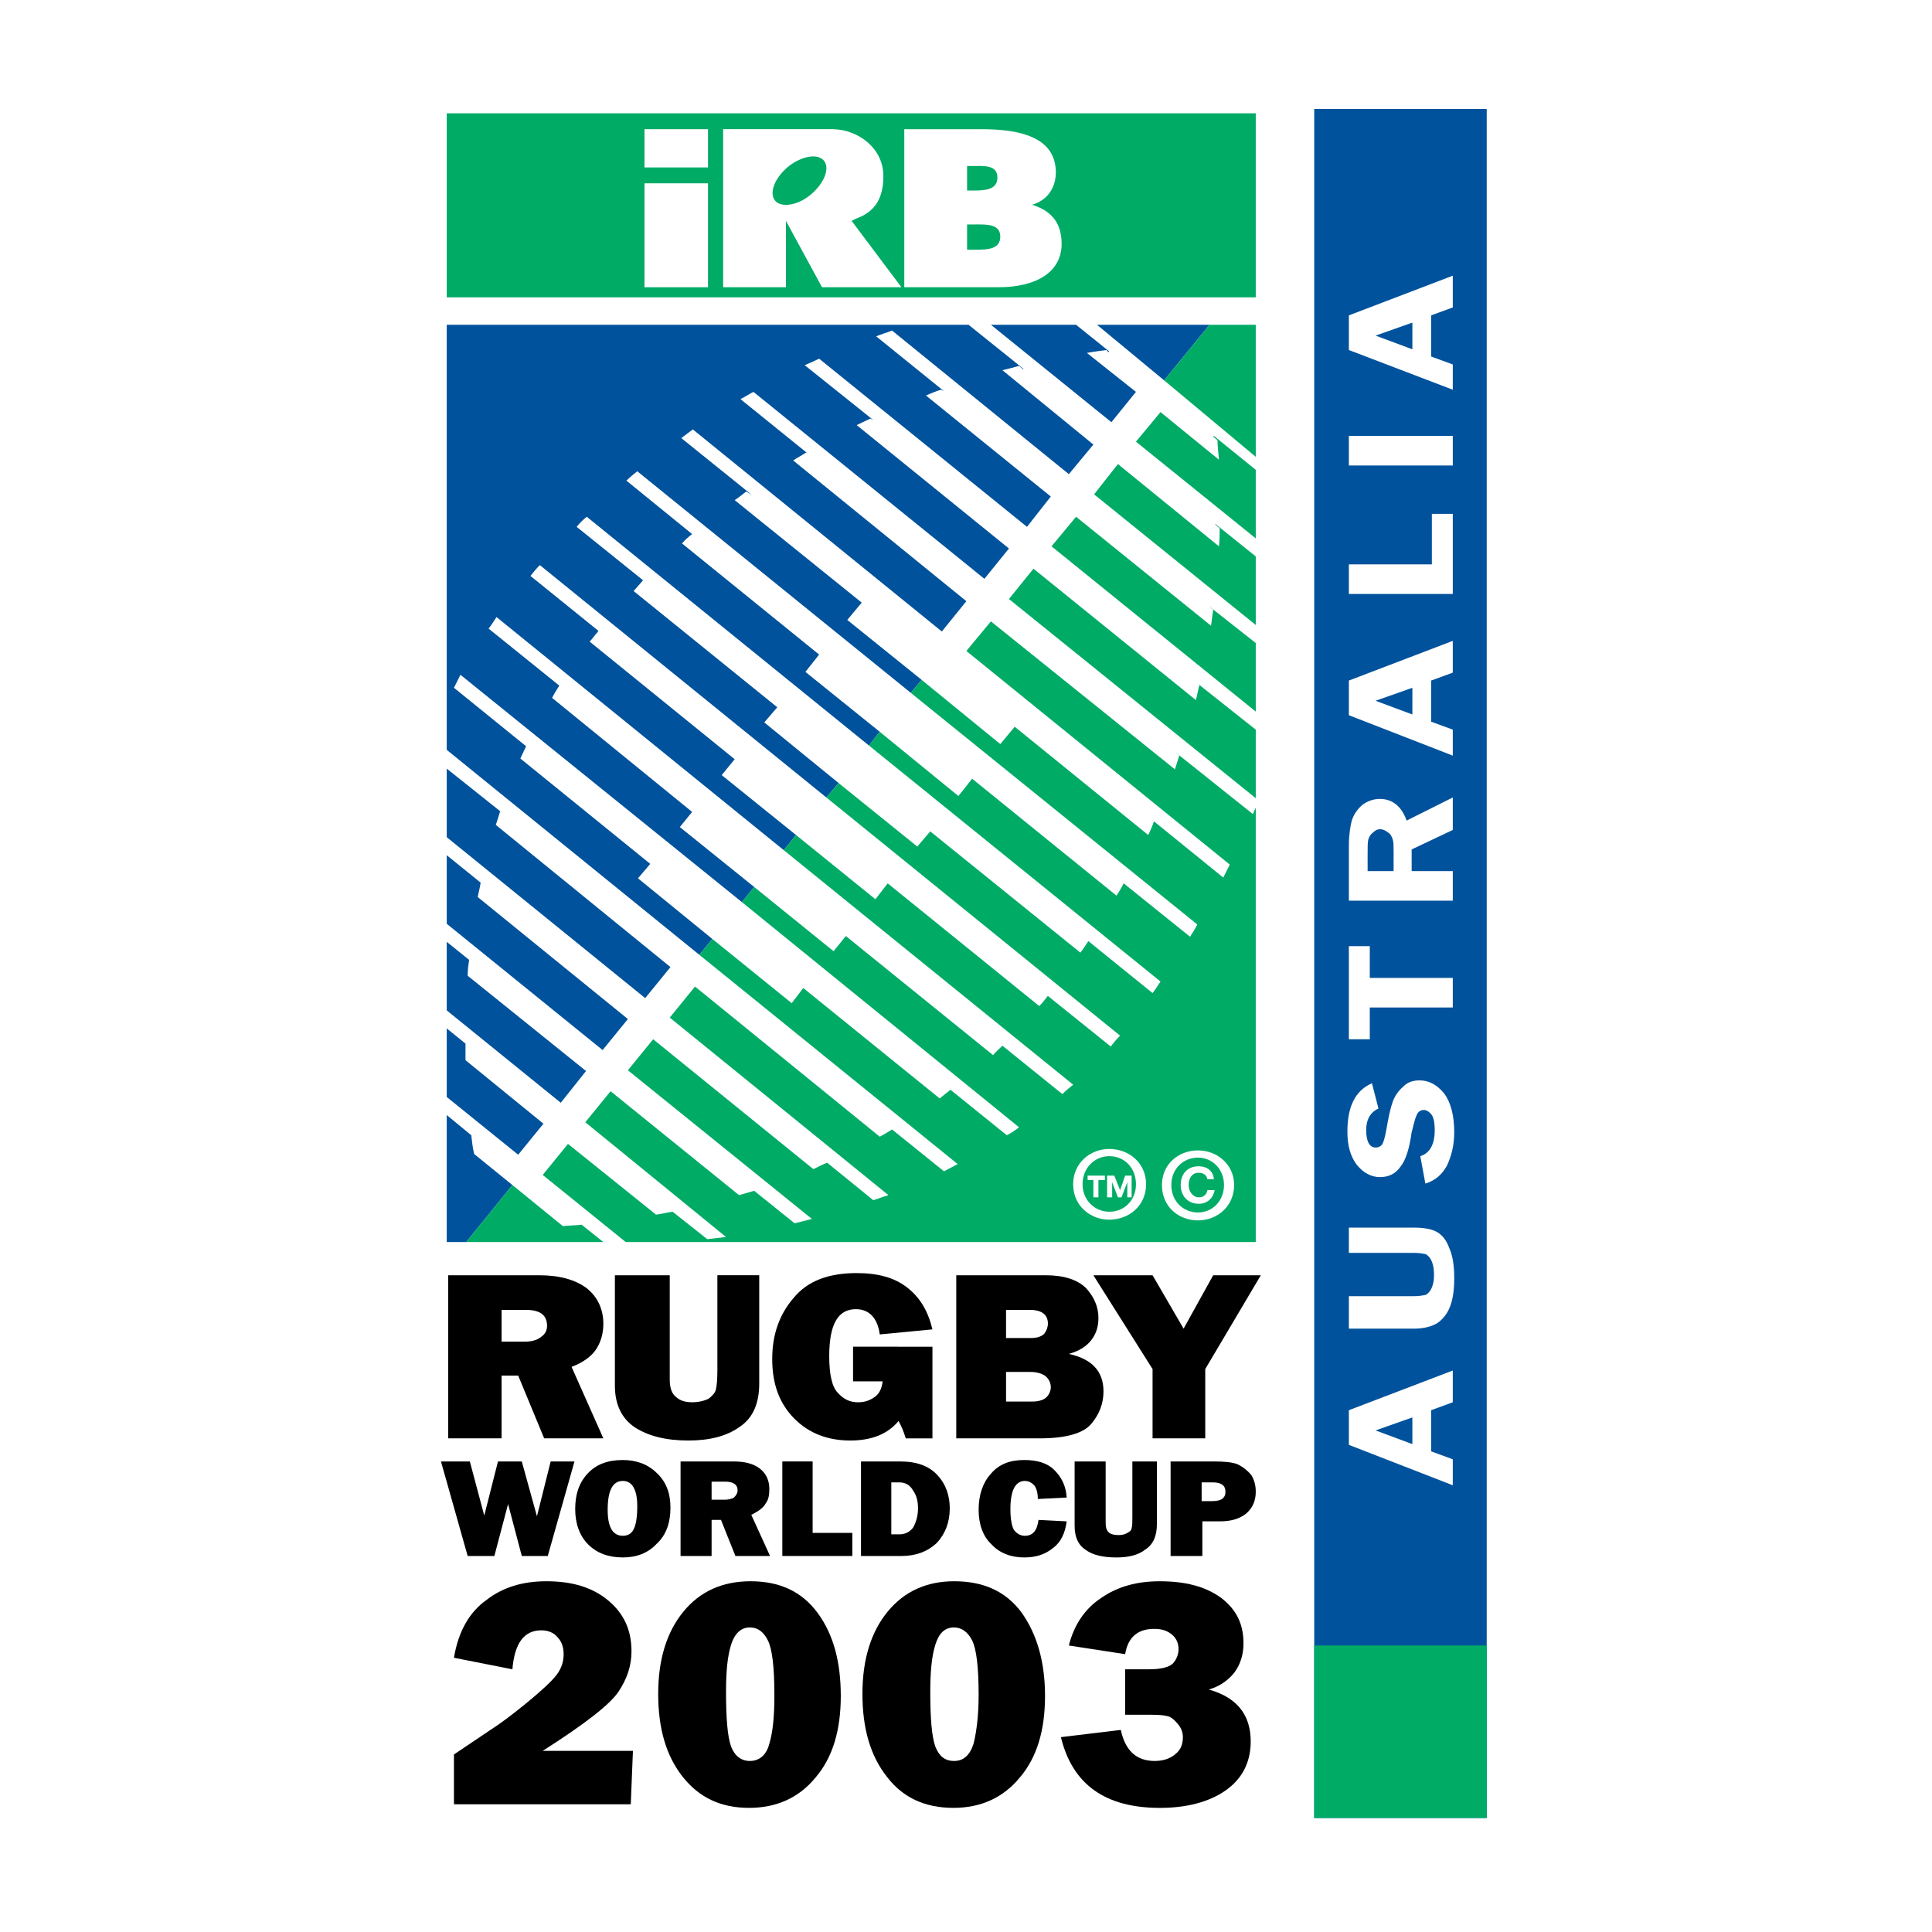
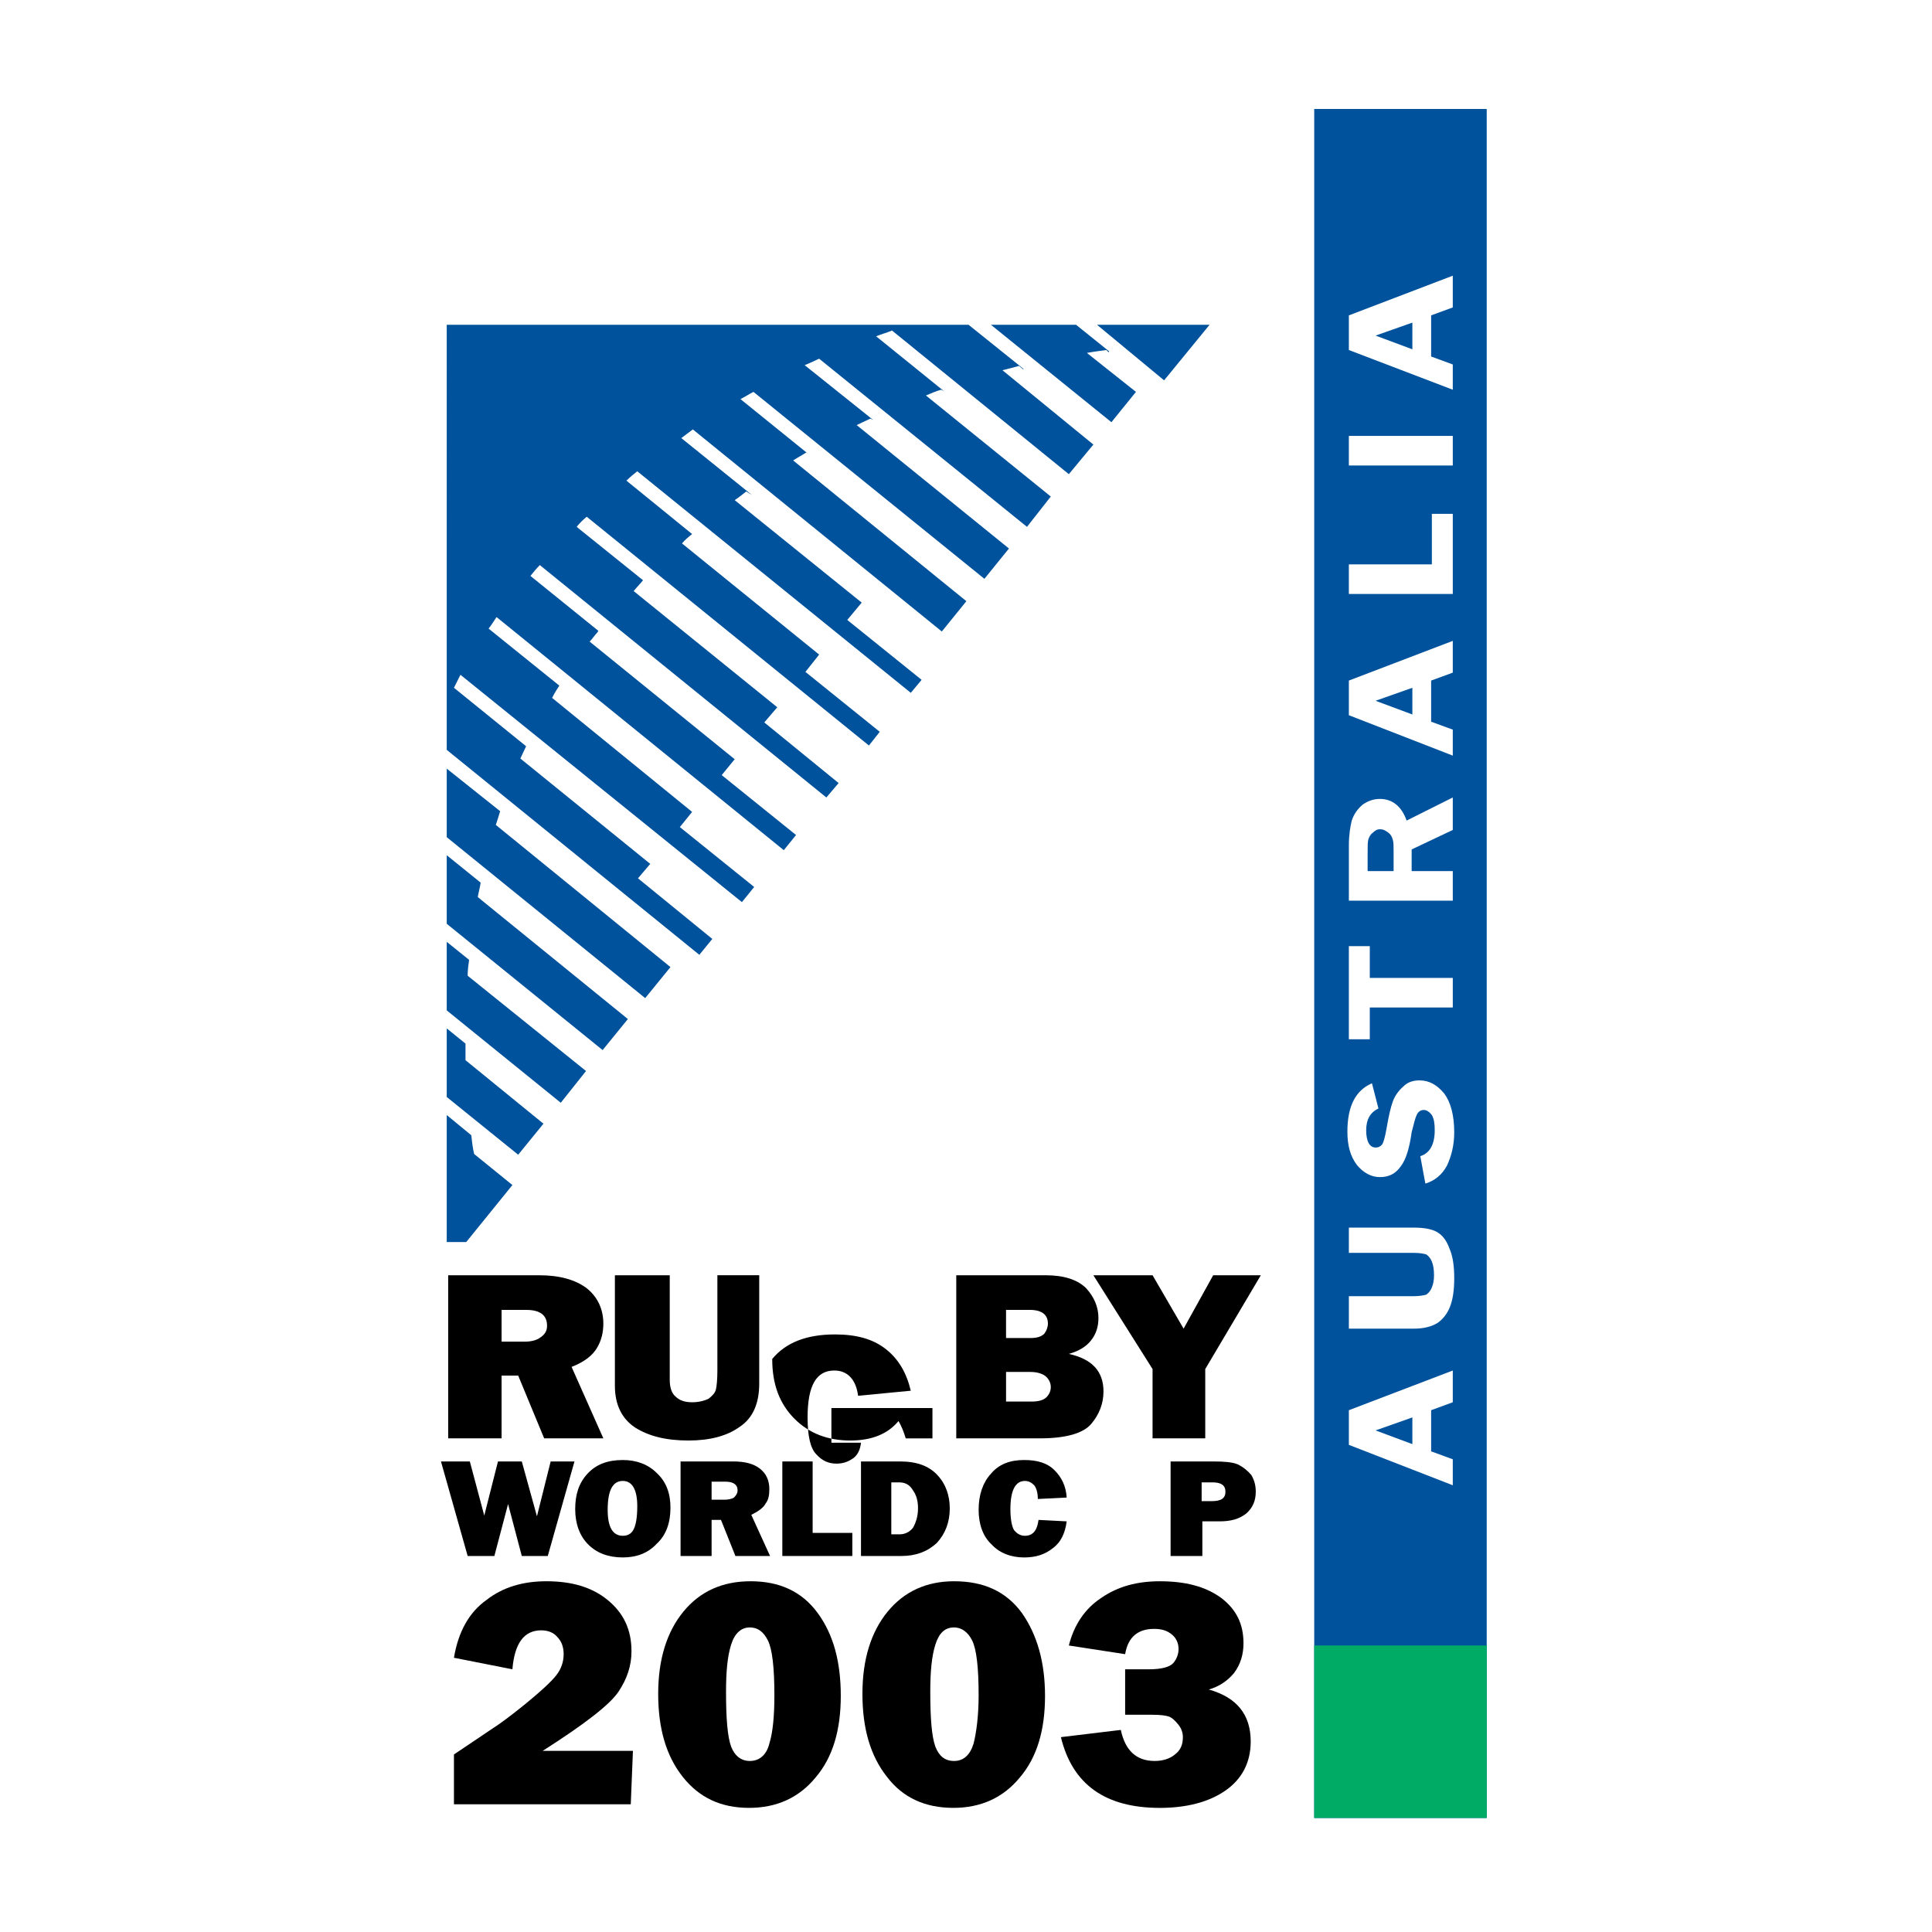
<svg xmlns="http://www.w3.org/2000/svg" version="1.0" id="Layer_1" x="0px" y="0px" width="192.744px" height="192.744px" viewBox="0 0 192.744 192.744" enable-background="new 0 0 192.744 192.744" xml:space="preserve">
  <g>
    <polygon fill-rule="evenodd" clip-rule="evenodd" fill="#FFFFFF" points="0,0 192.744,0 192.744,192.744 0,192.744 0,0  " />
    <polygon fill-rule="evenodd" clip-rule="evenodd" fill="#FFFFFF" points="38.592,8.496 154.152,8.496 154.152,184.248    38.592,184.248 38.592,8.496  " />
    <polygon fill-rule="evenodd" clip-rule="evenodd" fill="#00529C" points="131.112,10.872 148.32,10.872 148.32,181.368    131.112,181.368 131.112,10.872  " />
    <path fill-rule="evenodd" clip-rule="evenodd" fill="#FFFFFF" d="M134.568,140.688l10.367-3.96v3.168l-2.159,0.792v4.104   l2.159,0.792v2.592l-10.367-4.031V140.688L134.568,140.688z M140.904,144.072v-2.664l-3.673,1.296L140.904,144.072L140.904,144.072   z" />
    <path fill-rule="evenodd" clip-rule="evenodd" fill="#FFFFFF" d="M134.568,122.472h6.479c1.008,0,1.8,0.145,2.304,0.433   c0.505,0.288,0.937,0.792,1.225,1.584c0.359,0.792,0.504,1.8,0.504,3.023c0,1.225-0.145,2.16-0.433,2.881   c-0.287,0.72-0.72,1.224-1.224,1.584c-0.576,0.359-1.368,0.575-2.376,0.575h-6.479v-3.239h6.479c0.504,0,0.937-0.072,1.225-0.145   c0.216-0.144,0.432-0.359,0.575-0.72c0.145-0.36,0.216-0.72,0.216-1.224c0-0.576-0.071-1.009-0.216-1.368   c-0.144-0.36-0.359-0.576-0.575-0.721c-0.288-0.071-0.648-0.144-1.225-0.144h-6.479V122.472L134.568,122.472z" />
    <path fill-rule="evenodd" clip-rule="evenodd" fill="#FFFFFF" d="M136.872,108.072l0.647,2.52c-0.792,0.36-1.224,1.08-1.224,2.16   c0,1.152,0.36,1.729,0.936,1.729c0.288,0,0.433-0.072,0.648-0.288c0.145-0.216,0.288-0.721,0.432-1.512   c0.217-1.297,0.433-2.232,0.648-2.809s0.576-1.08,1.08-1.512c0.432-0.433,1.008-0.576,1.584-0.576c0.936,0,1.728,0.432,2.448,1.296   c0.647,0.864,1.008,2.16,1.008,3.888c0,1.297-0.288,2.376-0.72,3.312c-0.504,0.936-1.225,1.512-2.16,1.8l-0.504-2.736   c0.936-0.287,1.439-1.151,1.439-2.592c0-0.647-0.072-1.151-0.288-1.512c-0.216-0.288-0.504-0.504-0.792-0.504   s-0.576,0.144-0.72,0.504c-0.144,0.288-0.288,0.864-0.504,1.728c-0.216,1.584-0.576,2.736-1.08,3.385   c-0.504,0.72-1.152,1.08-2.088,1.08c-0.864,0-1.656-0.433-2.304-1.225c-0.648-0.864-0.937-1.943-0.937-3.312   C134.424,110.376,135.216,108.792,136.872,108.072L136.872,108.072z" />
    <polygon fill-rule="evenodd" clip-rule="evenodd" fill="#FFFFFF" points="134.568,94.392 136.656,94.392 136.656,97.561    144.936,97.561 144.936,100.512 136.656,100.512 136.656,103.681 134.568,103.681 134.568,94.392  " />
    <path fill-rule="evenodd" clip-rule="evenodd" fill="#FFFFFF" d="M140.832,86.904h4.104v2.952h-10.367v-5.544   c0-1.008,0.144-1.872,0.288-2.448c0.216-0.648,0.575-1.152,1.079-1.584c0.505-0.36,1.08-0.576,1.729-0.576   c1.224,0,2.16,0.72,2.664,2.16l4.607-2.304v3.24l-4.104,1.944V86.904L140.832,86.904z M136.44,86.904h2.592v-1.872   c0-0.576,0-1.008-0.072-1.224c-0.072-0.288-0.216-0.576-0.432-0.72c-0.288-0.216-0.504-0.36-0.864-0.36   c-0.288,0-0.504,0.144-0.72,0.36c-0.217,0.144-0.36,0.432-0.433,0.648c-0.071,0.288-0.071,0.72-0.071,1.368V86.904L136.44,86.904z" />
    <path fill-rule="evenodd" clip-rule="evenodd" fill="#FFFFFF" d="M134.568,67.896l10.367-3.96v3.168l-2.159,0.792V72l2.159,0.792   v2.592l-10.367-4.032V67.896L134.568,67.896z M140.904,71.28v-2.664l-3.673,1.296L140.904,71.28L140.904,71.28z" />
    <polygon fill-rule="evenodd" clip-rule="evenodd" fill="#FFFFFF" points="142.848,56.304 142.848,51.264 144.936,51.264    144.936,59.256 134.568,59.256 134.568,56.304 142.848,56.304  " />
    <polygon fill-rule="evenodd" clip-rule="evenodd" fill="#FFFFFF" points="134.568,43.488 144.936,43.488 144.936,46.44    134.568,46.44 134.568,43.488  " />
    <path fill-rule="evenodd" clip-rule="evenodd" fill="#FFFFFF" d="M134.568,31.464l10.367-3.96v3.168l-2.159,0.792v4.104   l2.159,0.792v2.52l-10.367-3.96V31.464L134.568,31.464z M140.904,34.848v-2.664l-3.673,1.296L140.904,34.848L140.904,34.848z" />
    <polygon fill-rule="evenodd" clip-rule="evenodd" fill="#00AB66" points="131.112,164.16 148.32,164.16 148.32,181.368    131.112,181.368 131.112,164.16  " />
-     <polygon fill-rule="evenodd" clip-rule="evenodd" fill="#00AB66" points="44.568,11.304 125.28,11.304 125.28,29.664    44.568,29.664 44.568,11.304  " />
    <polygon fill-rule="evenodd" clip-rule="evenodd" fill="#FFFFFF" points="44.568,32.4 125.28,32.4 125.28,123.912 44.568,123.912    44.568,32.4  " />
    <path fill-rule="evenodd" clip-rule="evenodd" fill="#00529C" d="M44.568,83.52v-6.84l5.328,4.248   c-0.144,0.504-0.288,0.936-0.432,1.368L66.888,96.48l-2.52,3.096L44.568,83.52L44.568,83.52z M44.568,92.16v-6.84l3.384,2.736   c-0.072,0.504-0.216,1.008-0.288,1.44l14.976,12.168l-2.52,3.096L44.568,92.16L44.568,92.16z M44.568,100.8v-6.84l2.232,1.8   c-0.072,0.504-0.144,1.008-0.144,1.583l11.808,9.505l-2.52,3.168L44.568,100.8L44.568,100.8z M44.568,109.44v-6.84l1.872,1.512   c0,0.576,0,1.152,0,1.656l7.776,6.336l-2.52,3.096L44.568,109.44L44.568,109.44z M51.12,118.225l-4.608,5.688h-1.944V111.24   l2.448,2.016c0.072,0.648,0.144,1.296,0.288,1.872L51.12,118.225L51.12,118.225z M98.856,32.4h8.495l3.312,2.664l-0.072,0.072   l-0.216-0.216c-0.504,0.072-1.152,0.144-1.944,0.288l4.896,3.888l-2.448,3.024L98.856,32.4L98.856,32.4z M91.944,67.824   l-1.08,1.296L63.576,47.016c-0.36,0.288-0.72,0.576-1.08,0.936l6.552,5.328c-0.36,0.288-0.72,0.576-1.008,0.936l13.68,11.088   l-1.368,1.728l7.416,5.976l-1.08,1.368L58.536,51.552c-0.36,0.288-0.72,0.648-1.008,1.008l6.624,5.328   c-0.288,0.36-0.648,0.72-0.936,1.08L77.544,70.56l-1.296,1.512l7.416,6.048l-1.224,1.44L53.856,56.376   c-0.36,0.36-0.648,0.72-0.936,1.08l6.768,5.472l-0.072,0.144c-0.288,0.288-0.504,0.648-0.792,0.936l14.472,11.736L72,77.328   l7.416,5.976l-1.224,1.512L49.536,61.56c-0.288,0.432-0.504,0.792-0.792,1.152L55.8,68.4c-0.288,0.432-0.504,0.792-0.72,1.224   L69.048,81l-1.224,1.512l7.416,5.976L74.016,90l-28.08-22.68c-0.216,0.432-0.432,0.864-0.648,1.296l7.2,5.832   c-0.216,0.432-0.36,0.792-0.576,1.224l12.96,10.512l-1.224,1.44l7.416,6.048l-1.296,1.584l-25.2-20.448V32.4h52.056l5.472,4.392   v0.072l-0.432-0.36c-0.504,0.144-1.08,0.288-1.656,0.432l9.072,7.416l-2.448,2.952l-17.64-14.328   c-0.504,0.216-1.08,0.36-1.584,0.576l6.768,5.472l-0.288-0.144c-0.504,0.144-1.008,0.36-1.512,0.576l12.456,10.08l-2.376,3.024   L81.72,35.784c-0.432,0.216-0.936,0.432-1.44,0.648l6.84,5.472l-0.288-0.144c-0.432,0.216-0.936,0.432-1.368,0.648l15.192,12.312   l-2.448,3.024l-23.04-18.648c-0.432,0.216-0.864,0.504-1.296,0.72l6.768,5.472l-0.216-0.144c-0.432,0.288-0.864,0.504-1.296,0.792   l17.28,14.04L93.96,63L69.12,42.84c-0.36,0.288-0.792,0.576-1.152,0.864l7.056,5.688l-0.576-0.36   c-0.36,0.288-0.72,0.576-1.152,0.864L85.968,60.12l-1.44,1.728L91.944,67.824L91.944,67.824z M120.672,32.4l-4.536,5.544   L109.44,32.4H120.672L120.672,32.4z" />
-     <path fill-rule="evenodd" clip-rule="evenodd" fill="#00AB66" d="M125.28,72.792v6.84L100.656,59.76l2.447-3.024l16.2,13.104   c0.145-0.504,0.216-1.008,0.36-1.512l-0.288-0.216L125.28,72.792L125.28,72.792z M125.28,64.152v6.84l-20.376-16.488l2.447-2.952   l13.465,10.872c0.071-0.504,0.144-1.08,0.216-1.584l-0.504-0.432L125.28,64.152L125.28,64.152z M125.28,55.512v6.84L109.152,49.32   l2.376-3.024l10.08,8.208c0.071-0.648,0.071-1.224,0.071-1.8l-0.432-0.36v-0.072L125.28,55.512L125.28,55.512z M125.28,46.872v6.84   l-11.952-9.648l2.448-2.952l5.832,4.752c-0.072-0.792-0.145-1.44-0.145-1.944l-0.432-0.36l0.071-0.072L125.28,46.872L125.28,46.872   z M116.136,37.944l4.536-5.544h4.608v13.176L116.136,37.944L116.136,37.944z M90.864,69.12l1.08-1.296l7.848,6.408l1.439-1.729   l13.32,10.8c0.216-0.432,0.433-0.936,0.576-1.368l-0.72-0.576l7.632,6.192c0.216-0.432,0.432-0.864,0.647-1.296L96.408,64.944   l2.448-2.952l18.359,14.76c0.145-0.432,0.288-0.936,0.432-1.368l-0.504-0.432l7.849,6.264l0.288-0.648v43.344H62.424l-8.28-6.696   l2.52-3.096l8.784,7.056c0.576-0.071,1.08-0.216,1.656-0.288l3.456,2.736c0.648-0.072,1.296-0.144,1.872-0.216l-14.04-11.448   l2.52-3.096l12.816,10.368c0.504-0.145,1.008-0.288,1.512-0.433l4.032,3.24c0.576-0.144,1.152-0.288,1.728-0.432l-18.36-14.832   l2.52-3.096l15.984,12.96c0.432-0.217,0.864-0.433,1.368-0.648l4.608,3.744c0.504-0.145,1.008-0.36,1.512-0.504l-21.816-17.712   l2.52-3.097L87.768,113.4c0.432-0.216,0.864-0.504,1.224-0.72l5.184,4.176c0.432-0.216,0.936-0.504,1.368-0.721L69.768,95.256   l1.296-1.584l7.92,6.408l1.152-1.512l13.608,11.016c0.36-0.288,0.72-0.576,1.08-0.864l5.617,4.536   c0.432-0.216,0.863-0.504,1.224-0.792L74.016,90l1.224-1.512l7.92,6.408l1.224-1.512l14.688,11.88   c0.288-0.36,0.647-0.648,0.936-0.937l5.977,4.824c0.359-0.36,0.72-0.648,1.079-0.937L78.192,84.816l1.224-1.512l7.92,6.408   l1.224-1.584l15.12,12.24c0.288-0.288,0.576-0.648,0.792-0.936l0.072-0.072l6.264,5.04c0.288-0.36,0.576-0.72,0.937-1.08   L82.44,79.56l1.224-1.44l7.848,6.336l1.296-1.512l14.976,12.096c0.288-0.36,0.504-0.72,0.792-1.152l6.408,5.184   c0.287-0.36,0.504-0.72,0.792-1.152L86.688,74.376l1.08-1.368l7.848,6.408l1.368-1.728l14.4,11.664   c0.288-0.432,0.504-0.792,0.72-1.224l6.624,5.328c0.217-0.36,0.504-0.792,0.721-1.224L90.864,69.12L90.864,69.12z M46.512,123.912   l4.608-5.688l5.04,4.104c0.576-0.072,1.224-0.072,1.872-0.144l2.16,1.728H46.512L46.512,123.912z" />
    <polygon fill-rule="evenodd" clip-rule="evenodd" fill="#FFFFFF" points="64.296,16.704 70.632,16.704 70.632,12.888    64.296,12.888 64.296,16.704  " />
    <polygon fill-rule="evenodd" clip-rule="evenodd" fill="#FFFFFF" points="64.296,18.288 64.296,28.656 70.632,28.656    70.632,18.288 64.296,18.288  " />
    <path fill-rule="evenodd" clip-rule="evenodd" fill="#FFFFFF" d="M85.392,21.816c1.584-0.576,2.736-1.656,2.736-4.248   c0-2.808-2.52-4.608-4.968-4.68c-2.664,0-11.016,0-11.016,0v15.768h6.264v-6.624l3.6,6.624h7.92l-4.968-6.624   C84.96,22.032,85.104,21.96,85.392,21.816L85.392,21.816z M80.856,19.44c-1.296,1.08-2.952,1.296-3.528,0.576   c-0.648-0.792,0-2.304,1.296-3.384c1.368-1.08,2.952-1.368,3.6-0.576C82.8,16.848,82.224,18.288,80.856,19.44L80.856,19.44z" />
-     <path fill-rule="evenodd" clip-rule="evenodd" fill="#FFFFFF" d="M103.032,20.448h-0.145c1.656-0.432,2.448-1.8,2.448-3.24   c0-3.6-3.744-4.32-7.416-4.32h-7.704v15.768h9.36c4.032,0,6.336-1.656,6.336-4.32C105.912,22.392,105.048,21.096,103.032,20.448   L103.032,20.448z M96.48,16.56h0.504c1.152,0,2.52-0.144,2.52,1.152c0,1.224-1.224,1.296-2.376,1.296H96.48V16.56L96.48,16.56z    M97.416,24.912H96.48v-2.52h0.792c1.152,0,2.52-0.072,2.52,1.224C99.792,24.84,98.568,24.912,97.416,24.912L97.416,24.912z" />
    <path fill-rule="evenodd" clip-rule="evenodd" d="M60.192,143.496h-5.904l-2.592-6.264H50.04v6.264h-5.328v-16.271h9.072   c2.016,0,3.6,0.432,4.752,1.296c1.08,0.863,1.656,2.088,1.656,3.527c0,0.937-0.216,1.729-0.648,2.448s-1.224,1.368-2.52,1.872   L60.192,143.496L60.192,143.496z M50.04,133.849h2.304c0.648,0,1.224-0.145,1.584-0.433c0.432-0.288,0.648-0.647,0.648-1.151   c0-1.08-0.72-1.584-2.088-1.584H50.04V133.849L50.04,133.849z" />
    <path fill-rule="evenodd" clip-rule="evenodd" d="M75.744,127.225v10.8c0,2.016-0.648,3.456-1.944,4.319   c-1.296,0.937-3.024,1.368-5.112,1.368c-2.232,0-3.96-0.432-5.328-1.296c-1.296-0.864-2.016-2.231-2.016-4.176v-11.016h5.472   v10.439c0,0.792,0.216,1.368,0.576,1.656c0.36,0.36,0.864,0.576,1.656,0.576c0.648,0,1.224-0.145,1.656-0.36   c0.36-0.288,0.648-0.576,0.72-0.936c0.072-0.288,0.144-0.937,0.144-1.872v-9.504H75.744L75.744,127.225z" />
-     <path fill-rule="evenodd" clip-rule="evenodd" d="M93.024,134.353v9.144H90.36c-0.216-0.72-0.432-1.224-0.72-1.728   c-1.08,1.296-2.664,1.943-4.824,1.943c-2.232,0-4.104-0.72-5.544-2.16c-1.512-1.512-2.232-3.456-2.232-5.976   c0-2.448,0.72-4.464,2.16-6.12c1.368-1.656,3.456-2.448,6.264-2.448c2.088,0,3.744,0.433,5.04,1.44s2.088,2.376,2.52,4.176   l-5.256,0.504c-0.216-1.656-1.08-2.52-2.376-2.52c-1.8,0-2.664,1.512-2.664,4.68c0,1.872,0.288,3.096,0.864,3.672   c0.576,0.648,1.224,0.937,2.016,0.937c0.72,0,1.224-0.216,1.728-0.576c0.432-0.36,0.648-0.864,0.72-1.512h-2.952v-3.456H93.024   L93.024,134.353z" />
+     <path fill-rule="evenodd" clip-rule="evenodd" d="M93.024,134.353v9.144H90.36c-0.216-0.72-0.432-1.224-0.72-1.728   c-1.08,1.296-2.664,1.943-4.824,1.943c-2.232,0-4.104-0.72-5.544-2.16c-1.512-1.512-2.232-3.456-2.232-5.976   c1.368-1.656,3.456-2.448,6.264-2.448c2.088,0,3.744,0.433,5.04,1.44s2.088,2.376,2.52,4.176   l-5.256,0.504c-0.216-1.656-1.08-2.52-2.376-2.52c-1.8,0-2.664,1.512-2.664,4.68c0,1.872,0.288,3.096,0.864,3.672   c0.576,0.648,1.224,0.937,2.016,0.937c0.72,0,1.224-0.216,1.728-0.576c0.432-0.36,0.648-0.864,0.72-1.512h-2.952v-3.456H93.024   L93.024,134.353z" />
    <path fill-rule="evenodd" clip-rule="evenodd" d="M95.4,143.496v-16.271h8.928c1.8,0,3.168,0.432,4.032,1.296   c0.792,0.863,1.224,1.872,1.224,2.951c0,0.864-0.216,1.585-0.72,2.232c-0.504,0.648-1.225,1.08-2.232,1.368   c2.304,0.504,3.456,1.728,3.456,3.744c0,1.224-0.432,2.304-1.224,3.24c-0.792,0.936-2.521,1.439-5.112,1.439H95.4L95.4,143.496z    M100.368,133.488h2.448c0.647,0,1.079-0.145,1.367-0.432c0.217-0.288,0.36-0.648,0.36-1.009c0-0.863-0.576-1.367-1.8-1.367h-2.376   V133.488L100.368,133.488z M100.368,139.824h2.592c0.648,0,1.152-0.144,1.44-0.432c0.287-0.288,0.432-0.648,0.432-1.009   c0-0.359-0.145-0.72-0.432-1.008c-0.288-0.288-0.864-0.504-1.584-0.504h-2.448V139.824L100.368,139.824z" />
    <polygon fill-rule="evenodd" clip-rule="evenodd" points="125.784,127.225 120.24,136.584 120.24,143.496 114.984,143.496    114.984,136.584 109.08,127.225 114.984,127.225 118.08,132.552 121.032,127.225 125.784,127.225  " />
    <polygon fill-rule="evenodd" clip-rule="evenodd" points="57.312,145.8 54.648,155.232 52.056,155.232 50.688,150.048    49.32,155.232 46.656,155.232 43.992,145.8 46.872,145.8 48.312,151.2 49.68,145.8 52.056,145.8 53.568,151.272 54.936,145.8    57.312,145.8  " />
    <path fill-rule="evenodd" clip-rule="evenodd" d="M62.136,155.376c-1.44,0-2.592-0.432-3.456-1.296   c-0.864-0.864-1.296-2.088-1.296-3.528c0-1.439,0.36-2.592,1.224-3.527c0.864-0.937,2.016-1.368,3.528-1.368   c1.368,0,2.52,0.432,3.384,1.296c0.936,0.864,1.368,2.016,1.368,3.456c0,1.512-0.432,2.736-1.368,3.6   C64.656,154.944,63.504,155.376,62.136,155.376L62.136,155.376z M62.136,153.216c0.504,0,0.864-0.216,1.08-0.647   c0.216-0.433,0.36-1.152,0.36-2.304c0-1.656-0.504-2.521-1.44-2.521c-1.008,0-1.512,0.937-1.512,2.88   C60.624,152.353,61.128,153.216,62.136,153.216L62.136,153.216z" />
    <path fill-rule="evenodd" clip-rule="evenodd" d="M76.824,155.232h-3.456l-1.44-3.601h-0.936v3.601h-3.096V145.8h5.256   c1.152,0,2.016,0.217,2.664,0.721s0.936,1.224,0.936,2.016c0,0.576-0.072,1.08-0.36,1.44c-0.216,0.432-0.72,0.792-1.44,1.151   L76.824,155.232L76.824,155.232z M70.992,149.616h1.296c0.36,0,0.72-0.072,0.936-0.216c0.216-0.216,0.36-0.433,0.36-0.72   c0-0.576-0.432-0.864-1.224-0.864h-1.368V149.616L70.992,149.616z" />
    <polygon fill-rule="evenodd" clip-rule="evenodd" points="85.032,152.928 85.032,155.232 78.048,155.232 78.048,145.8    81.072,145.8 81.072,152.928 85.032,152.928  " />
    <path fill-rule="evenodd" clip-rule="evenodd" d="M85.896,155.232V145.8h3.888c1.656,0,2.88,0.433,3.744,1.368   c0.864,0.937,1.224,2.088,1.224,3.312c0,1.368-0.432,2.52-1.296,3.456c-0.936,0.863-2.088,1.296-3.528,1.296H85.896L85.896,155.232   z M88.92,153.072h0.792c0.576,0,1.008-0.216,1.368-0.648c0.288-0.504,0.504-1.151,0.504-1.943c0-0.721-0.144-1.296-0.504-1.8   c-0.288-0.505-0.72-0.793-1.368-0.793H88.92V153.072L88.92,153.072z" />
    <path fill-rule="evenodd" clip-rule="evenodd" d="M103.608,151.632l2.808,0.145c-0.145,1.151-0.576,2.088-1.368,2.664   c-0.792,0.647-1.728,0.936-2.88,0.936c-1.296,0-2.448-0.432-3.24-1.296c-0.864-0.792-1.296-2.016-1.296-3.456   c0-1.512,0.432-2.736,1.225-3.6c0.791-0.937,1.871-1.368,3.312-1.368c1.296,0,2.304,0.288,3.024,1.008   c0.72,0.72,1.151,1.584,1.224,2.736l-2.88,0.144c0-0.647-0.145-1.08-0.36-1.368c-0.288-0.288-0.576-0.432-0.936-0.432   c-0.937,0-1.44,0.937-1.44,2.808c0,1.009,0.145,1.729,0.36,2.089c0.288,0.359,0.647,0.575,1.08,0.575   C103.032,153.216,103.464,152.712,103.608,151.632L103.608,151.632z" />
-     <path fill-rule="evenodd" clip-rule="evenodd" d="M115.416,145.8v6.265c0,1.151-0.36,2.016-1.152,2.52   c-0.72,0.576-1.728,0.792-2.88,0.792c-1.296,0-2.304-0.216-3.023-0.72c-0.792-0.504-1.152-1.296-1.152-2.448V145.8h3.096v6.049   c0,0.504,0.072,0.792,0.288,1.008s0.576,0.288,1.008,0.288c0.36,0,0.648-0.072,0.864-0.217c0.288-0.144,0.432-0.287,0.432-0.504   c0.072-0.144,0.072-0.575,0.072-1.08V145.8H115.416L115.416,145.8z" />
    <path fill-rule="evenodd" clip-rule="evenodd" d="M119.952,151.776v3.456h-3.168V145.8h4.319c1.009,0,1.872,0.072,2.376,0.288   c0.576,0.288,1.009,0.648,1.368,1.08c0.288,0.504,0.433,1.008,0.433,1.656c0,0.864-0.288,1.584-0.937,2.16   c-0.72,0.576-1.584,0.792-2.664,0.792H119.952L119.952,151.776z M119.88,149.76h1.008c0.937,0,1.368-0.288,1.368-0.936   c0-0.648-0.432-0.937-1.296-0.937h-1.08V149.76L119.88,149.76z" />
    <path fill-rule="evenodd" clip-rule="evenodd" d="M63.144,174.672L62.928,180h-17.64v-4.968l3.96-2.664   c0.576-0.36,1.656-1.152,3.168-2.376c1.584-1.296,2.592-2.232,3.096-2.88c0.504-0.648,0.72-1.368,0.72-2.088   c0-0.721-0.216-1.296-0.648-1.729c-0.36-0.432-0.936-0.647-1.584-0.647c-1.728,0-2.664,1.296-2.88,3.888l-5.832-1.152   c0.432-2.592,1.512-4.535,3.24-5.76c1.656-1.296,3.672-1.872,5.976-1.872c2.52,0,4.536,0.576,6.12,1.872S63,162.576,63,164.736   c0,1.439-0.432,2.735-1.296,4.032c-0.864,1.296-3.384,3.239-7.56,5.903H63.144L63.144,174.672z" />
    <path fill-rule="evenodd" clip-rule="evenodd" d="M74.736,180.36c-2.808,0-4.968-1.008-6.624-3.096   c-1.656-2.089-2.448-4.824-2.448-8.28s0.864-6.192,2.52-8.208c1.656-2.017,3.888-3.024,6.696-3.024c2.88,0,5.112,1.008,6.696,3.168   s2.304,4.896,2.304,8.28s-0.792,6.12-2.52,8.136C79.704,179.353,77.472,180.36,74.736,180.36L74.736,180.36z M74.808,175.681   c0.936,0,1.656-0.576,1.944-1.729c0.36-1.152,0.504-2.808,0.504-4.824c0-2.808-0.216-4.607-0.648-5.472s-1.008-1.296-1.8-1.296   c-0.864,0-1.512,0.576-1.872,1.728c-0.36,1.152-0.504,2.664-0.504,4.681c0,2.664,0.144,4.464,0.504,5.472   C73.296,175.176,73.944,175.681,74.808,175.681L74.808,175.681z" />
    <path fill-rule="evenodd" clip-rule="evenodd" d="M95.112,180.36c-2.808,0-5.04-1.008-6.624-3.096   c-1.656-2.089-2.448-4.824-2.448-8.28s0.864-6.192,2.52-8.208c1.656-2.017,3.888-3.024,6.624-3.024   c2.952,0,5.184,1.008,6.768,3.168c1.512,2.16,2.304,4.896,2.304,8.28s-0.792,6.12-2.52,8.136   C100.08,179.353,97.848,180.36,95.112,180.36L95.112,180.36z M95.184,175.681c0.936,0,1.584-0.576,1.944-1.729   c0.288-1.152,0.504-2.808,0.504-4.824c0-2.808-0.216-4.607-0.648-5.472s-1.08-1.296-1.8-1.296c-0.936,0-1.512,0.576-1.872,1.728   c-0.36,1.152-0.504,2.664-0.504,4.681c0,2.664,0.144,4.464,0.504,5.472C93.672,175.176,94.248,175.681,95.184,175.681   L95.184,175.681z" />
    <path fill-rule="evenodd" clip-rule="evenodd" d="M105.84,173.304l5.977-0.72c0.432,2.017,1.512,3.097,3.384,3.097   c0.792,0,1.512-0.217,2.016-0.648c0.576-0.432,0.792-1.008,0.792-1.729c0-0.432-0.144-0.863-0.432-1.224s-0.576-0.647-0.864-0.792   c-0.36-0.144-0.936-0.216-1.728-0.216h-2.736v-4.536h2.376c1.224,0,2.088-0.216,2.448-0.648c0.359-0.432,0.504-0.936,0.504-1.367   c0-0.576-0.216-1.08-0.648-1.44c-0.504-0.432-1.08-0.576-1.8-0.576c-1.584,0-2.592,0.792-2.88,2.521l-5.616-0.864   c0.504-2.016,1.584-3.672,3.24-4.752c1.656-1.152,3.6-1.656,5.832-1.656c2.52,0,4.536,0.504,6.12,1.656   c1.512,1.152,2.231,2.592,2.231,4.536c0,1.08-0.288,2.088-0.936,2.952c-0.648,0.792-1.512,1.368-2.521,1.655   c2.809,0.792,4.177,2.521,4.177,5.185c0,2.088-0.864,3.744-2.521,4.896c-1.656,1.152-3.888,1.729-6.552,1.729   C110.304,180.36,106.992,178.057,105.84,173.304L105.84,173.304z" />
    <path fill-rule="evenodd" clip-rule="evenodd" fill="#FFFFFF" d="M116.856,118.225c0-1.584,1.151-2.736,2.663-2.736   c1.44,0,2.593,1.152,2.593,2.736s-1.152,2.735-2.593,2.735C118.008,120.96,116.856,119.809,116.856,118.225L116.856,118.225z    M115.92,118.225c0,2.159,1.656,3.527,3.6,3.527c1.872,0,3.601-1.368,3.601-3.527c0-2.089-1.729-3.456-3.601-3.456   C117.576,114.769,115.92,116.136,115.92,118.225L115.92,118.225z M120.456,118.729c-0.072,0.432-0.36,0.72-0.864,0.72   c-0.576,0-1.008-0.576-1.008-1.224c0-0.721,0.36-1.225,1.008-1.225c0.433,0,0.792,0.216,0.864,0.648h0.647   c-0.071-0.864-0.72-1.296-1.512-1.296c-1.151,0-1.8,0.792-1.8,1.872c0,1.079,0.72,1.871,1.8,1.871c0.792,0,1.44-0.504,1.584-1.367   H120.456L120.456,118.729z" />
    <path fill-rule="evenodd" clip-rule="evenodd" fill="#FFFFFF" d="M110.664,114.624c-1.872,0-3.601,1.368-3.601,3.528   s1.729,3.528,3.601,3.528c1.944,0,3.672-1.368,3.672-3.528S112.608,114.624,110.664,114.624L110.664,114.624z M110.664,120.888   c-1.44,0-2.664-1.151-2.664-2.735c0-1.656,1.224-2.809,2.664-2.809c1.512,0,2.664,1.152,2.664,2.809   C113.328,119.736,112.176,120.888,110.664,120.888L110.664,120.888z" />
-     <path fill-rule="evenodd" clip-rule="evenodd" fill="#FFFFFF" d="M112.896,119.448h-0.432v-1.512l0,0l-0.576,1.512h-0.359   l-0.576-1.512l0,0v1.512h-0.504v-2.16h0.72l0.576,1.44l0.504-1.44h0.647V119.448L112.896,119.448z M110.231,117.72h-0.647v1.729   h-0.504v-1.729h-0.576v-0.432h1.728V117.72L110.231,117.72z" />
  </g>
</svg>